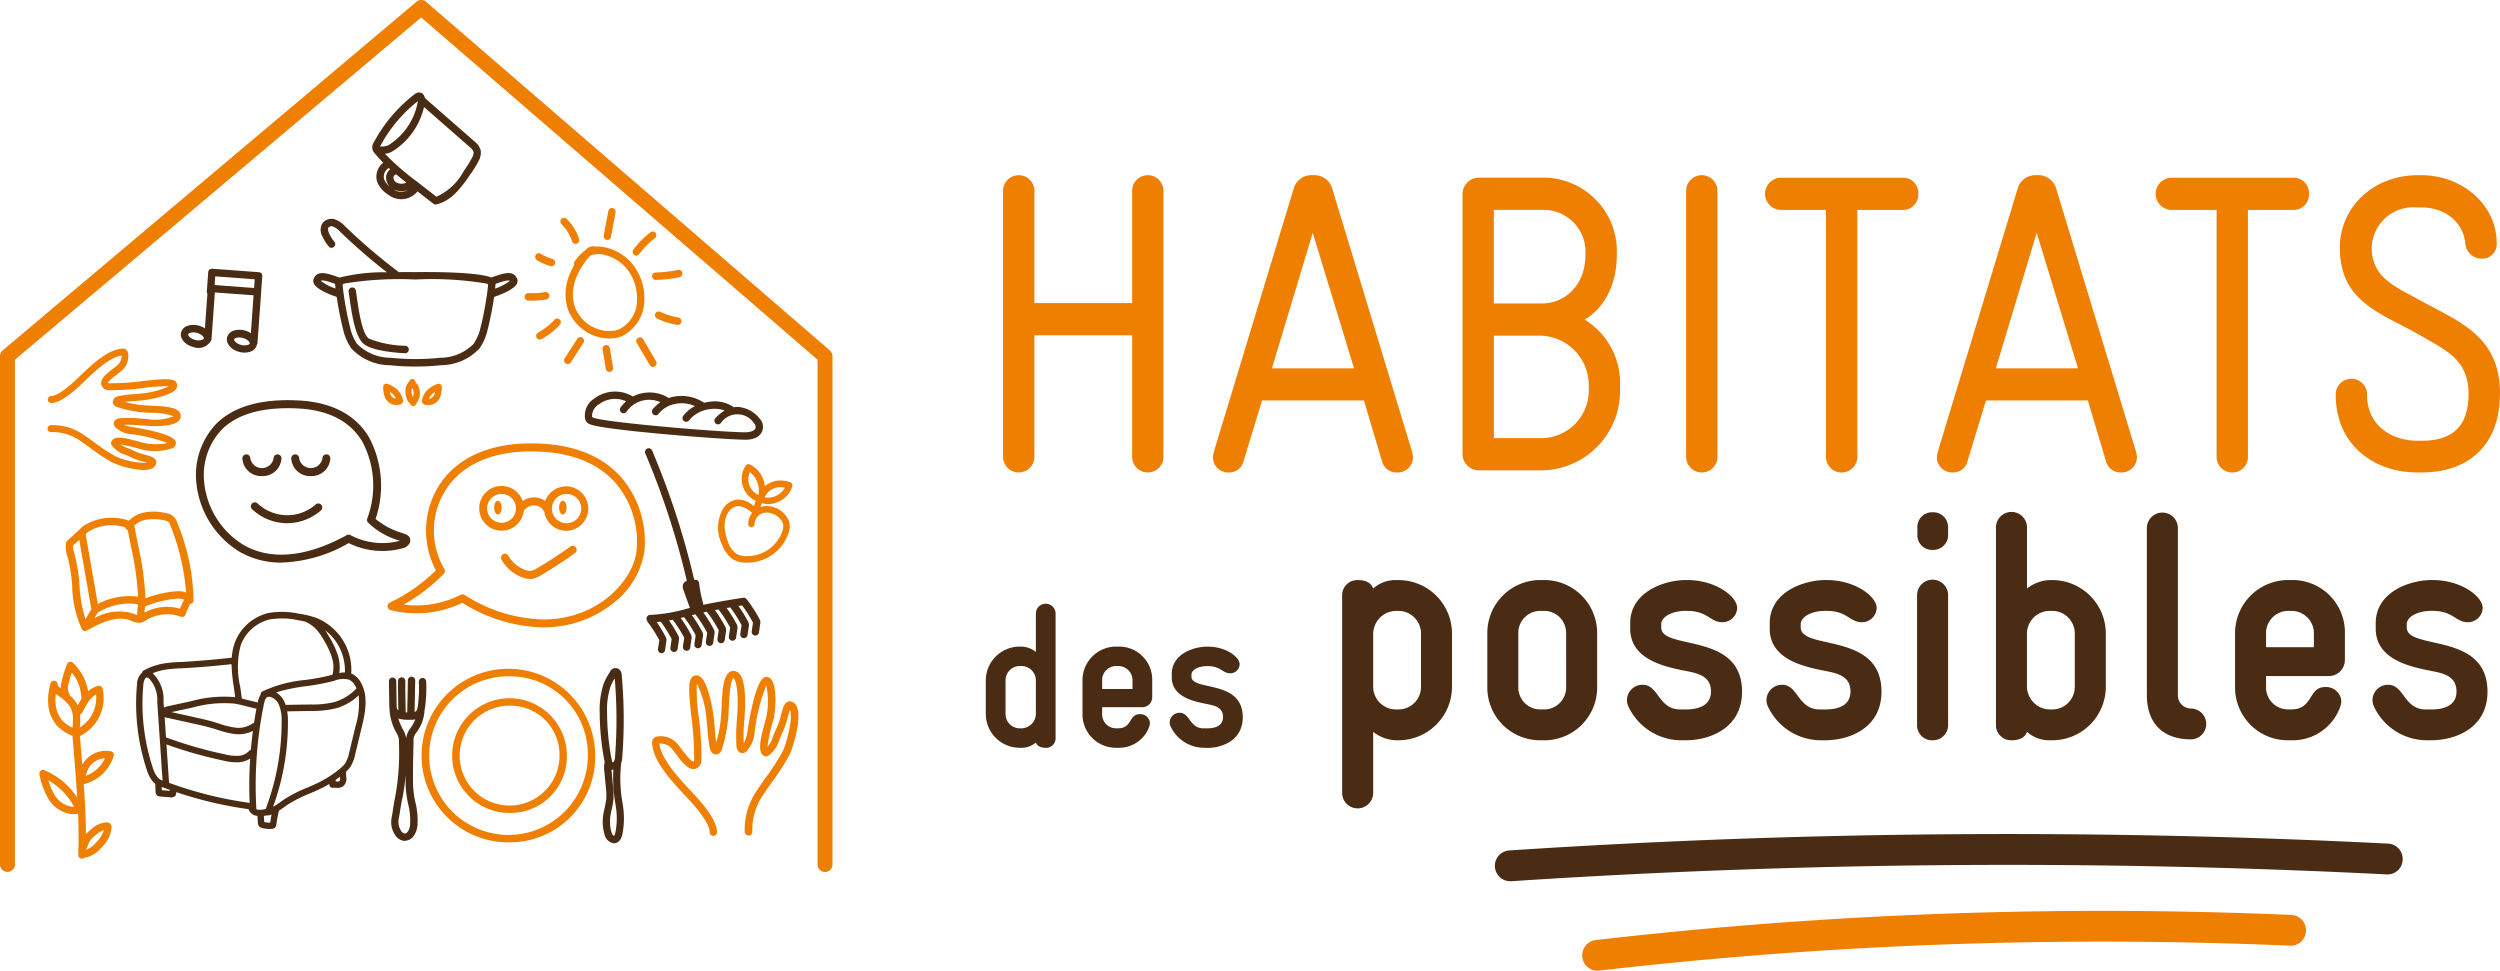
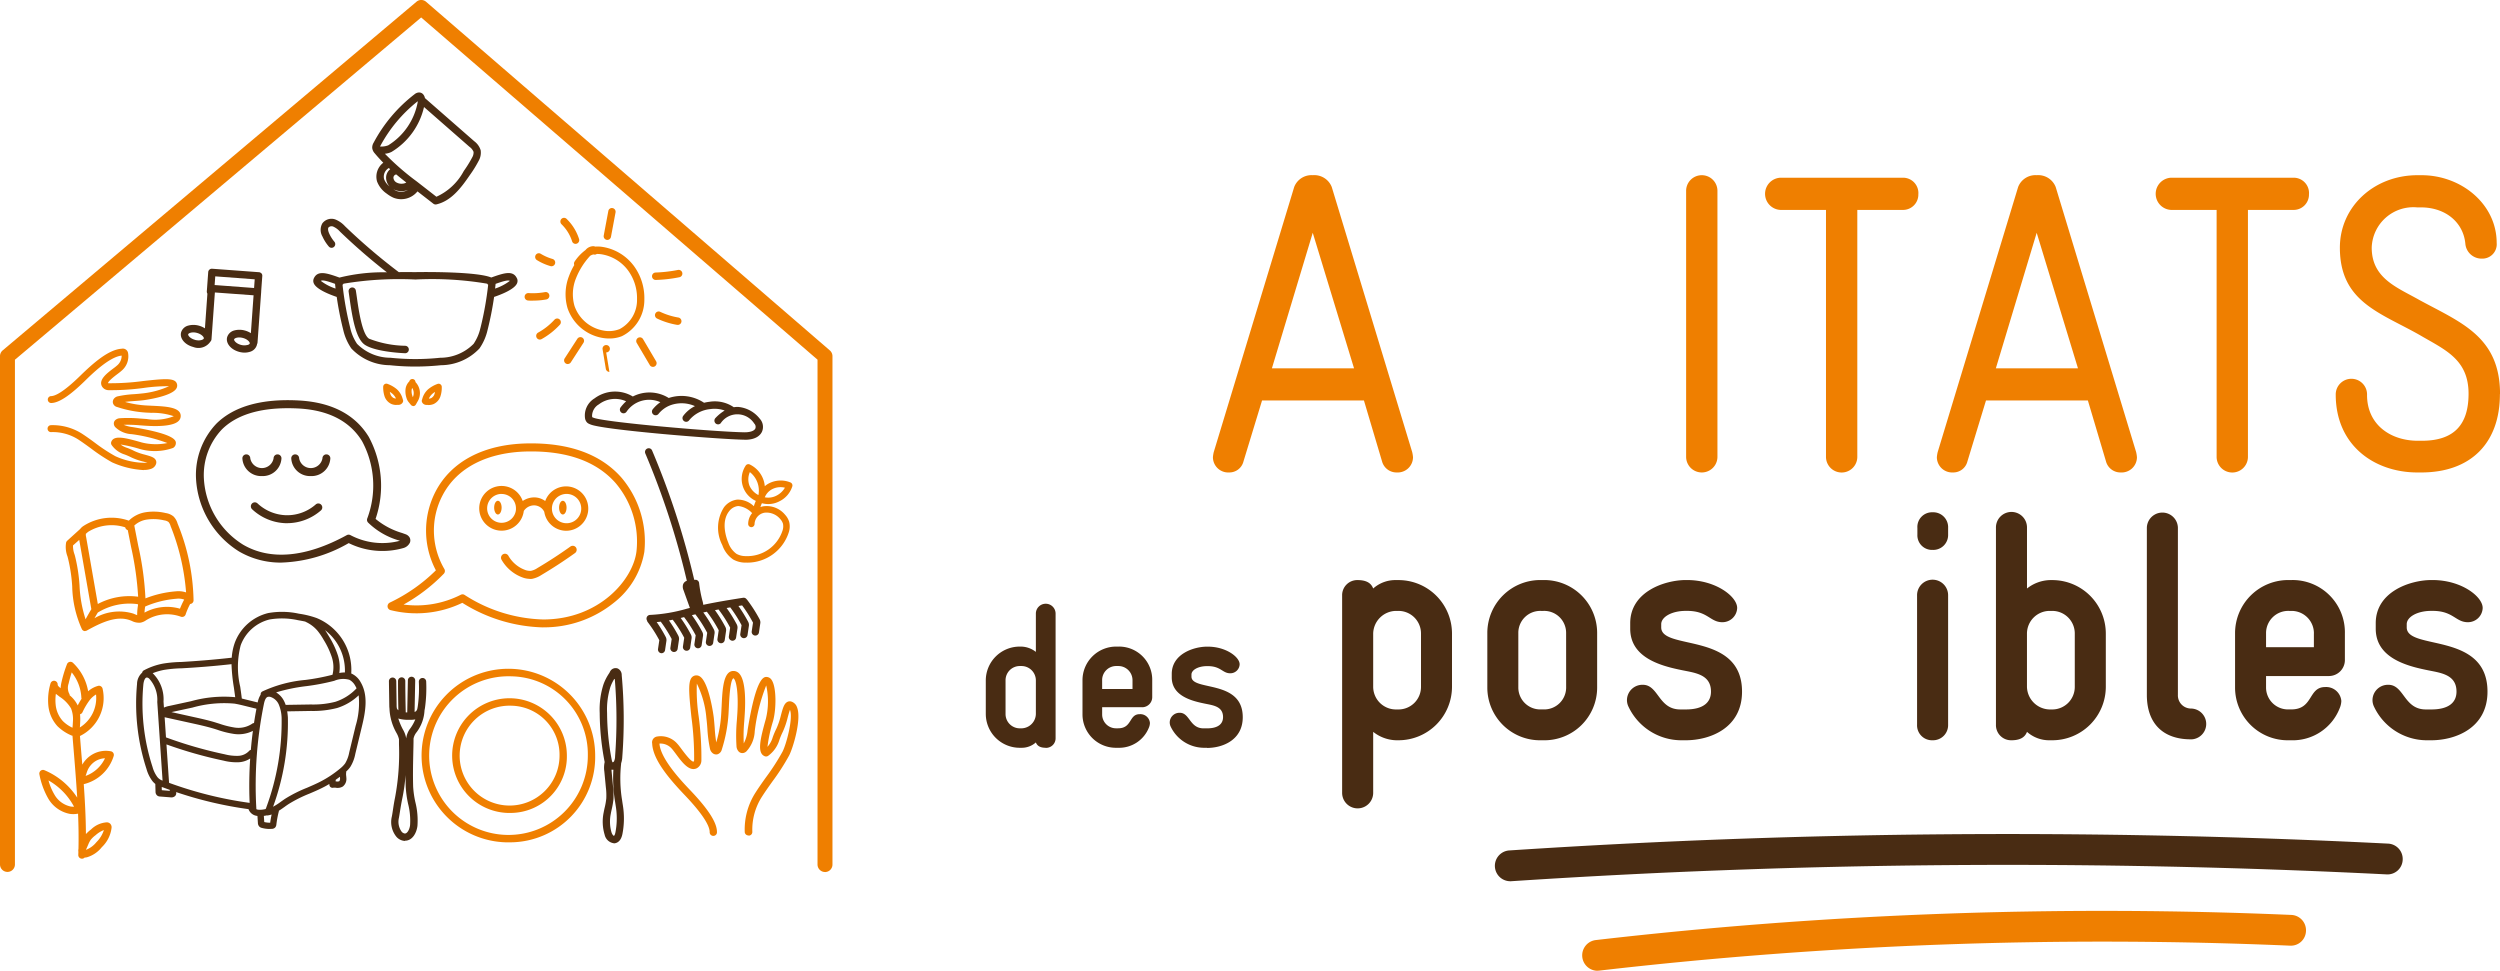
<svg xmlns="http://www.w3.org/2000/svg" width="253.457" height="98.419" viewBox="0 0 253.457 98.419">
  <g transform="translate(-176 -17.173)">
    <g transform="translate(176 17.173)">
      <g transform="translate(0 0)">
        <path d="M20.327,89.8a8.933,8.933,0,0,1-3.216-.785,18.06,18.06,0,0,1-2.126-1.4c-.4-.292-.807-.588-1.245-.88a4.8,4.8,0,0,0-2.81-.785.345.345,0,0,1-.36-.338.351.351,0,0,1,.333-.365,5.545,5.545,0,0,1,3.216.9c.456.3.871.6,1.273.9A17.12,17.12,0,0,0,17.44,88.39a7.3,7.3,0,0,0,3.257.671c-.141-.046-.315-.1-.456-.132a6.3,6.3,0,0,1-1.2-.424,6.376,6.376,0,0,0-.643-.283,2.529,2.529,0,0,1-1.318-.944.363.363,0,0,1-.05-.347c.269-.689,1.346-.433,3.088.068a5.858,5.858,0,0,0,2.6.059,16.392,16.392,0,0,0-3.617-.9,2.568,2.568,0,0,1-1.67-.716.559.559,0,0,1-.141-.319.467.467,0,0,1,.114-.356.725.725,0,0,1,.5-.224,13.2,13.2,0,0,1,2.066.032c.2.014.411.032.652.046a5.125,5.125,0,0,0,2.746-.283,6.643,6.643,0,0,0-2.267-.342l-.547-.027a11.441,11.441,0,0,1-2.919-.561.571.571,0,0,1-.433-.392.514.514,0,0,1,.055-.392.674.674,0,0,1,.42-.3,10.369,10.369,0,0,1,1.638-.219c.265-.018.538-.041.867-.078a8.648,8.648,0,0,0,2.7-.73,16.783,16.783,0,0,0-2.55.173,24.551,24.551,0,0,1-3.59.228.779.779,0,0,1-.671-.411c-.324-.666.515-1.3,1.191-1.811a4.425,4.425,0,0,0,.392-.315,1.286,1.286,0,0,0,.429-.967c-1.232.114-3.02,1.87-3.7,2.536C12.8,82.278,11.7,83,10.917,83a.351.351,0,0,1,0-.7c.392,0,1.227-.36,2.974-2.071,1.332-1.3,2.874-2.65,4.183-2.732a.539.539,0,0,1,.657.433,1.9,1.9,0,0,1-.6,1.747,5.557,5.557,0,0,1-.456.369c-.265.2-.972.734-.976.949,0-.009.036,0,.078,0a24.644,24.644,0,0,0,3.48-.224c2.19-.242,3.17-.324,3.407.224a.578.578,0,0,1-.032.525c-.474.835-3.344,1.2-3.371,1.2-.338.041-.625.059-.894.078-.319.023-.611.046-.94.091a9.855,9.855,0,0,0,2.171.36l.534.027c1.446.068,2.938.141,2.938,1.035a.707.707,0,0,1-.233.525c-.579.552-2.29.534-3.262.47-.246-.014-.461-.032-.657-.046a13.6,13.6,0,0,0-1.633-.05,3.346,3.346,0,0,0,.912.233c4.5.744,4.411,1.409,4.375,1.7a.577.577,0,0,1-.278.411,5.55,5.55,0,0,1-3.362.11,13.225,13.225,0,0,0-1.957-.456,2.187,2.187,0,0,0,.666.342,6.461,6.461,0,0,1,.721.315,5.865,5.865,0,0,0,1.067.369c.575.16.958.265,1.108.547a.487.487,0,0,1,.036.383.774.774,0,0,1-.484.5,1.986,1.986,0,0,1-.757.119" transform="translate(-5.748 -42.141)" fill="#ef7f00" />
        <path d="M13.059,167.051h-.014a.373.373,0,0,1-.356-.392c0-.1.009-.21.009-.319a.681.681,0,0,1-.009-.1.735.735,0,0,1,.018-.178c.027-1.168.009-2.367-.041-3.576a2.549,2.549,0,0,1-.853.018,3.239,3.239,0,0,1-2.18-1.569,7.909,7.909,0,0,1-.885-2.427.375.375,0,0,1,.119-.369.37.37,0,0,1,.379-.064,7.369,7.369,0,0,1,3.334,2.783c-.1-1.606-.228-3.225-.36-4.817-.041-.493-.082-.981-.119-1.46a.309.309,0,0,1-.123-.032,4.594,4.594,0,0,1-1.4-.931,3.627,3.627,0,0,1-.926-2.107,5.949,5.949,0,0,1,.219-2.221.373.373,0,0,1,.42-.274.382.382,0,0,1,.31.4c0,.032.018.123.251.31.014.009.027.023.046.036a3.672,3.672,0,0,1,.1-.657,12.538,12.538,0,0,1,.547-1.779.373.373,0,0,1,.6-.137,5.147,5.147,0,0,1,1.542,2.887,2.51,2.51,0,0,1,1.013-.547.344.344,0,0,1,.283.046.374.374,0,0,1,.169.237,4.278,4.278,0,0,1-2.294,4.8q.055.677.109,1.368c.041.511.087,1.022.128,1.537a2.768,2.768,0,0,1,1.09-1.072,2.709,2.709,0,0,1,1.806-.283.367.367,0,0,1,.251.173.377.377,0,0,1,.036.306,4.2,4.2,0,0,1-2.97,2.837l-.064.014c.119,1.7.21,3.4.219,5.063a3.823,3.823,0,0,1,.525-.474,2.5,2.5,0,0,1,1.592-.716.5.5,0,0,1,.333.128.507.507,0,0,1,.151.415,3.232,3.232,0,0,1-.99,1.975,3.008,3.008,0,0,1-1.5,1.022,1.176,1.176,0,0,1-.242.032.365.365,0,0,1-.269.114m2.212-2.9a2.716,2.716,0,0,0-.83.515,2.563,2.563,0,0,0-.506.484,2.765,2.765,0,0,0-.246.479l-.228.525a2.512,2.512,0,0,0,1.063-.78,2.97,2.97,0,0,0,.753-1.218m-5.615-5.045a5.8,5.8,0,0,0,.593,1.423,2.489,2.489,0,0,0,1.66,1.227,1.678,1.678,0,0,0,.338.018,6.643,6.643,0,0,0-2.6-2.669m5.729-2.24a2.014,2.014,0,0,0-.862.237,2.071,2.071,0,0,0-.9,1c-.041.1-.078.205-.109.31-.027.078-.055.16-.082.242a3.466,3.466,0,0,0,1.961-1.788m-4.977-6.537a4.637,4.637,0,0,0-.023,1.09,2.88,2.88,0,0,0,.725,1.669,3.375,3.375,0,0,0,.981.68c.023-.21.036-.424.046-.639a2.985,2.985,0,0,0-.192-1.318,3.578,3.578,0,0,0-1.159-1.186c-.128-.1-.255-.2-.379-.292m2.45,2.075a5.147,5.147,0,0,1,.018.739c-.009.2-.018.4-.036.593a3.519,3.519,0,0,0,1.642-3.344,2.342,2.342,0,0,0-.643.566,7.009,7.009,0,0,0-.734,1.241.382.382,0,0,1-.242.2m-1.049-1.916a3.04,3.04,0,0,1,.8,1c0,.009.009.014.009.023a7.265,7.265,0,0,1,.392-.68.317.317,0,0,1-.023-.114,4.425,4.425,0,0,0-.976-2.559c-.119.365-.224.734-.31,1.113a1.357,1.357,0,0,0,.036,1.008.36.36,0,0,1,.068.21m68.806,14.2a.369.369,0,0,1-.369-.36,6.932,6.932,0,0,1,1.086-3.973c.36-.566.73-1.086,1.086-1.583a22.891,22.891,0,0,0,1.647-2.554c.4-.748,1.108-3.426.766-4.265h0c-.073.192-.155.5-.219.734a8.1,8.1,0,0,1-.506,1.492,7.562,7.562,0,0,0-.342.812,3.089,3.089,0,0,1-1.127,1.615.364.364,0,0,1-.365.05c-.789-.315-.47-1.7.114-3.781a7.371,7.371,0,0,0,.037-3.394,18.655,18.655,0,0,0-1.163,4.644,3.191,3.191,0,0,1-.848,2.044.651.651,0,0,1-.351.169.53.53,0,0,1-.4-.128.847.847,0,0,1-.251-.584,16.838,16.838,0,0,1,.036-2.573c.018-.242.036-.506.055-.807.1-1.7-.046-3.12-.356-3.458-.032-.032-.046-.032-.05-.032-.328.169-.424,2.148-.456,2.9-.014.242-.023.474-.036.68a14.845,14.845,0,0,1-.675,3.622.679.679,0,0,1-.433.5.553.553,0,0,1-.438-.064.782.782,0,0,1-.333-.488,13.725,13.725,0,0,1-.265-2.03c-.023-.328-.05-.671-.1-1.081A9.664,9.664,0,0,0,75.4,149.3a17.859,17.859,0,0,0,.187,3.33,31.134,31.134,0,0,1,.274,4.466.907.907,0,0,1-.465.785c-.771.383-1.524-.643-2.13-1.464-.151-.2-.292-.392-.383-.493a1.528,1.528,0,0,0-1.273-.543h0c.1,1.555,2.272,3.836,3.093,4.7,1.87,1.957,2.737,3.312,2.737,4.27a.37.37,0,1,1-.739,0c0-.5-.438-1.556-2.527-3.745-1.578-1.656-3.2-3.562-3.3-5.177v-.037a.6.6,0,0,1,.484-.725,2.215,2.215,0,0,1,2.066.734c.123.132.274.333.442.561.867,1.172,1.127,1.277,1.209,1.241a.233.233,0,0,0,.05-.151,30.42,30.42,0,0,0-.274-4.343c-.287-2.7-.388-3.9.242-4.187a.628.628,0,0,1,.588.036c.976.57,1.428,4.124,1.432,4.16.046.42.073.775.1,1.113a13.974,13.974,0,0,0,.155,1.432,12.787,12.787,0,0,0,.506-2.965c.014-.2.023-.424.037-.666.082-1.774.169-3.613,1.2-3.613a.793.793,0,0,1,.593.269c.652.707.629,2.819.557,4.019-.018.3-.037.57-.055.816a16.223,16.223,0,0,0-.05,2.24,3.553,3.553,0,0,0,.388-1.332c.89-5.547,1.688-5.437,1.993-5.4a.647.647,0,0,1,.461.324c.479.734.465,2.928.128,4.142a14.738,14.738,0,0,0-.566,2.614,2.53,2.53,0,0,0,.534-.972,7.767,7.767,0,0,1,.379-.89,7.586,7.586,0,0,0,.452-1.341c.187-.7.315-1.168.639-1.346a.519.519,0,0,1,.42-.041.912.912,0,0,1,.57.57c.493,1.223-.424,4.187-.8,4.9a22.616,22.616,0,0,1-1.7,2.641c-.351.493-.712,1-1.067,1.555a6.191,6.191,0,0,0-.962,3.535.373.373,0,0,1-.356.392h-.014" transform="translate(-4.752 -79.994)" fill="#ef7f00" />
        <path d="M89.153,31.91a.382.382,0,0,1-.228-.078l-1.61-1.25a2.12,2.12,0,0,1-2.422.648,3.206,3.206,0,0,1-.689-.415,2.6,2.6,0,0,1-.99-1.245,1.773,1.773,0,0,1,.634-1.893c-.3-.306-.593-.625-.871-.958a.974.974,0,0,1-.251-.534.955.955,0,0,1,.146-.547,15.172,15.172,0,0,1,4.151-4.908.749.749,0,0,1,.4-.173.544.544,0,0,1,.474.192.807.807,0,0,1,.173.374l5,4.375a1.8,1.8,0,0,1,.652.917,1.688,1.688,0,0,1-.21,1.081,11.978,11.978,0,0,1-.894,1.441c-.894,1.309-1.893,2.618-3.389,2.965a.5.5,0,0,1-.082.009m-5.132-5.141a26.13,26.13,0,0,0,3.225,2.805l1.993,1.551a5.893,5.893,0,0,0,2.778-2.614,11.534,11.534,0,0,0,.839-1.355A.991.991,0,0,0,93,26.578a1.151,1.151,0,0,0-.411-.511L87.977,22.03a7.207,7.207,0,0,1-3.28,4.543,1.822,1.822,0,0,1-.68.192m.871,3.613a1.749,1.749,0,0,0,.287.155,1.371,1.371,0,0,0,1.177-.1,1.706,1.706,0,0,1-.5.119,1.787,1.787,0,0,1-.967-.178m-.47-2.162a1.006,1.006,0,0,0-.484,1.131,1.688,1.688,0,0,0,.561.739,1.29,1.29,0,0,1-.36-.894,1.1,1.1,0,0,1,.415-.853l-.132-.119m.744.648a.228.228,0,0,1-.055.014.342.342,0,0,0-.228.319.584.584,0,0,0,.274.461,1.044,1.044,0,0,0,.657.141.837.837,0,0,0,.374-.114c-.342-.269-.68-.538-1.017-.821m-1.647-2.833a1.911,1.911,0,0,0,.83-.119,6.534,6.534,0,0,0,3-4.438l-.023-.018A14.486,14.486,0,0,0,83.534,26c0,.009-.014.023-.018.036" transform="translate(-44.989 -11.179)" fill="#492c13" />
        <path d="M43.782,157.986a2.957,2.957,0,0,1-.8-.109.519.519,0,0,1-.246-.137.554.554,0,0,1-.141-.365l-.046-.707a.627.627,0,0,1-.091-.014,1.043,1.043,0,0,1-.807-.657.027.027,0,0,0,0-.018,39.482,39.482,0,0,1-7.349-1.733.418.418,0,0,1-.1.4.54.54,0,0,1-.442.137l-1.1-.087a.466.466,0,0,1-.292-.114.494.494,0,0,1-.151-.365l-.023-.794h0a2.039,2.039,0,0,1-.283-.278A3.685,3.685,0,0,1,31.3,151.9a21.406,21.406,0,0,1-.958-8.608,1.566,1.566,0,0,1,.52-1.154.323.323,0,0,1,.164-.228,6.758,6.758,0,0,1,1.957-.689,13.074,13.074,0,0,1,1.67-.16h.109c1.715-.1,3.458-.242,5.182-.438h0a5.666,5.666,0,0,1,.3-1.492,4.829,4.829,0,0,1,3.394-3.033,8.017,8.017,0,0,1,3.12.064,9.207,9.207,0,0,1,1.8.443,5.675,5.675,0,0,1,3.5,5.62.5.5,0,0,1,.087.037,2.022,2.022,0,0,1,.876.858c.785,1.35.484,2.992.1,4.557l-.648,2.687a3.888,3.888,0,0,1-.511,1.337,2.873,2.873,0,0,1-.415.461.582.582,0,0,1,0,.091,1.29,1.29,0,0,0,0,.351c.009.068.014.141.018.214a.966.966,0,0,1-.356.862,1.026,1.026,0,0,1-.712.128.879.879,0,0,0-.269,0,.32.32,0,0,1-.255-.055.323.323,0,0,1-.128-.228c0-.036-.009-.068-.009-.1q-.315.192-.643.356c-.447.228-.912.429-1.364.62a13.443,13.443,0,0,0-2.1,1.049c-.141.091-.278.187-.415.287-.192.137-.383.274-.588.4a.341.341,0,0,1-.014.091,10.007,10.007,0,0,0-.246,1.327.505.505,0,0,1-.128.292.477.477,0,0,1-.3.128c-.082,0-.169.009-.251.009m-.552-.7a2.335,2.335,0,0,0,.607.068c.036-.283.087-.561.146-.835a1.849,1.849,0,0,1-.356.091.258.258,0,0,1-.132,0c-.068.018-.128.027-.178.036s-.078.014-.123.018l.041.625Zm-.8-1.309a.569.569,0,0,0,.155.055,2.009,2.009,0,0,0,.634-.032.6.6,0,0,0,.155-.036.579.579,0,0,0,.068-.16A25,25,0,0,0,45,146.728a3.846,3.846,0,0,0-.278-1.337,1.388,1.388,0,0,0-.848-.789.5.5,0,0,0-.3,0c-.214.087-.315.438-.374.734a41.408,41.408,0,0,0-.762,10.583v.041m3.129-9.9c.032.214.055.424.068.62a24.9,24.9,0,0,1-1.5,9.055,6.787,6.787,0,0,0,.812-.525c.146-.1.287-.205.433-.3a13.7,13.7,0,0,1,2.194-1.1c.442-.192.9-.388,1.327-.607a10.976,10.976,0,0,0,2.039-1.35,2.765,2.765,0,0,0,.5-.511,3.351,3.351,0,0,0,.415-1.118l.648-2.687a8.014,8.014,0,0,0,.31-3.1,5.564,5.564,0,0,1-2.185,1.286,9.75,9.75,0,0,1-2.65.3l-2.4.041Zm-11.979,7.248a39.154,39.154,0,0,0,8.17,2.034,41.089,41.089,0,0,1,.055-4.5,2.322,2.322,0,0,1-1.14.379,5.276,5.276,0,0,1-1.555-.16,43.219,43.219,0,0,1-5.793-1.647l.265,3.9Zm-.734.748.78.064a.283.283,0,0,1,.064-.082l-.748-.274c-.009,0-.018-.009-.027-.014a.391.391,0,0,1-.078-.014Zm17.617-.889a.394.394,0,0,1,.073,0,.6.6,0,0,0,.3-.018.392.392,0,0,0,.078-.3.89.89,0,0,0-.014-.155c-.137.1-.278.205-.42.306,0,.05-.014.1-.014.16M31.329,142.636h0c-.187,0-.315.365-.347.725a20.735,20.735,0,0,0,.931,8.338,3.059,3.059,0,0,0,.493,1.026,1.093,1.093,0,0,0,.525.36l-.538-7.974a3.178,3.178,0,0,0-.826-2.372.411.411,0,0,0-.233-.109m1.943,6.071a43.116,43.116,0,0,0,5.971,1.72,4.784,4.784,0,0,0,1.373.151,1.572,1.572,0,0,0,1.086-.5.316.316,0,0,1,.173-.1c.055-.643.123-1.291.21-1.93a3.231,3.231,0,0,1-1.948.306,9.2,9.2,0,0,1-1.642-.411c-.155-.05-.31-.1-.47-.146-.68-.2-1.391-.36-2.08-.511l-2.81-.62.137,2.048Zm.547-2.564,2.253.5c.7.155,1.428.315,2.13.525l.479.151a8.841,8.841,0,0,0,1.528.388,2.506,2.506,0,0,0,1.8-.383.324.324,0,0,1,.187-.068q.109-.725.246-1.451l-1.241-.306c-.324-.078-.657-.16-.99-.214a11.778,11.778,0,0,0-4.251.4l-2.139.461Zm-1.9-3.937.023.014a3.7,3.7,0,0,1,1.081,2.851l.041.616a2.4,2.4,0,0,1,.547-.169l2.208-.479a12.421,12.421,0,0,1,4.47-.406c-.041-.319-.087-.648-.132-.967a18.152,18.152,0,0,1-.242-2.381c-1.711.192-3.435.333-5.132.424h-.109a13.09,13.09,0,0,0-1.587.155,6.063,6.063,0,0,0-1.163.338m12.517,1.948a2.139,2.139,0,0,1,.844.963,2.364,2.364,0,0,1,.119.3l2.55-.041a9.015,9.015,0,0,0,2.477-.269,5.066,5.066,0,0,0,2.162-1.368,2.907,2.907,0,0,0-.137-.265,1.5,1.5,0,0,0-.588-.6,2.3,2.3,0,0,0-1.528.1l-.137.036a22.821,22.821,0,0,1-2.687.506,17.557,17.557,0,0,0-3.074.634m-3.49.62.4.1,1.218.3a2.237,2.237,0,0,1,.3-.789.33.33,0,0,1,.169-.324,13.08,13.08,0,0,1,4.388-1.172,21.749,21.749,0,0,0,2.609-.493l.119-.032a3.253,3.253,0,0,0-.064-1.761,8.152,8.152,0,0,0-.83-1.77,6.4,6.4,0,0,0-.634-.935,3.438,3.438,0,0,0-1.172-.885.258.258,0,0,1-.059-.037c-.255-.055-.506-.1-.739-.141a7.512,7.512,0,0,0-2.878-.073,4.172,4.172,0,0,0-2.933,2.618,8.734,8.734,0,0,0-.046,4.21c.055.392.114.794.16,1.191m8.439-6.934c.141.2.269.415.411.652a8.778,8.778,0,0,1,.894,1.916,4.067,4.067,0,0,1,.141,1.774,2.612,2.612,0,0,1,.566-.055,5.16,5.16,0,0,0-2.016-4.292" transform="translate(-16.449 -73.944)" fill="#492c13" />
        <path d="M103.58,166.25a8.8,8.8,0,1,1,8.48-8.79,8.648,8.648,0,0,1-8.48,8.79m0-16.828a8.043,8.043,0,1,0,7.736,8.037,7.9,7.9,0,0,0-7.736-8.037m0,13.849a5.815,5.815,0,1,1,5.611-5.811,5.722,5.722,0,0,1-5.611,5.811m0-10.87a5.063,5.063,0,1,0,4.867,5.059,4.974,4.974,0,0,0-4.867-5.059" transform="translate(-51.72 -80.854)" fill="#ef7f00" />
        <path d="M109.248,166.239a1.1,1.1,0,0,1-.935-.858,4.574,4.574,0,0,1-.1-2.272c.032-.173.068-.347.109-.515a6.633,6.633,0,0,0,.155-.9,6.518,6.518,0,0,0-.046-1.145l-.151-1.578a2.66,2.66,0,0,1,.032-.963V158c-.009-.041-.018-.078-.023-.109a26.685,26.685,0,0,1-.479-4.853,8.353,8.353,0,0,1,.383-2.91,5.1,5.1,0,0,1,.607-1.172.993.993,0,0,1,.109-.205.622.622,0,0,1,.721-.233.72.72,0,0,1,.411.675,49.783,49.783,0,0,1,.059,8.288,2.3,2.3,0,0,1-.119.652v.05a13.815,13.815,0,0,0,.059,3.444c.023.141.046.278.064.42.041.265.087.534.114.8a8.168,8.168,0,0,1-.1,2.427c-.132.693-.47.9-.73.958a1.007,1.007,0,0,1-.16.018m-.224-7.476c0,.041.009.082.009.123l.146,1.578a7.45,7.45,0,0,1,.046,1.282,7.808,7.808,0,0,1-.169,1c-.036.164-.073.324-.1.488a3.908,3.908,0,0,0,.073,1.9c.078.233.2.338.242.342.018,0,.1-.082.155-.365a7.437,7.437,0,0,0,.091-2.2c-.027-.255-.068-.511-.109-.766-.023-.146-.046-.287-.068-.433a14.436,14.436,0,0,1-.123-2.942.853.853,0,0,1-.187,0m.251-9.16a4.327,4.327,0,0,0-.365.762,7.693,7.693,0,0,0-.338,2.646,25.938,25.938,0,0,0,.461,4.712c.05.246.091.283.1.292a.218.218,0,0,0,.137-.091,1.194,1.194,0,0,0,.114-.525,49.511,49.511,0,0,0-.032-7.846.45.45,0,0,1-.078.05M88.073,166h-.055a1.216,1.216,0,0,1-.816-.415,2.366,2.366,0,0,1-.465-2.057c.046-.242.087-.5.123-.762.059-.388.123-.789.2-1.154a24.321,24.321,0,0,0,.4-5.4v-.52a2.318,2.318,0,0,0-.265-.657,5.42,5.42,0,0,1-.7-2.468,2.414,2.414,0,0,1-.018-.3l-.037-2.45a.372.372,0,1,1,.744-.014l.036,2.45a1.105,1.105,0,0,0,.014.219v.023a.3.3,0,0,0,.027.1.435.435,0,0,0,.137.16c-.023-1-.036-1.993-.036-2.96a.373.373,0,0,1,.369-.379h0a.372.372,0,0,1,.369.374c0,1.04.018,2.107.046,3.179.05,0,.1,0,.151,0l.064-3.243a.367.367,0,0,1,.379-.369.373.373,0,0,1,.365.383l-.064,3.184a.4.4,0,0,0,.132-.064.463.463,0,0,0,.146-.255V152.6c.018-.073.032-.155.046-.246a13.154,13.154,0,0,0,.109-2.472.377.377,0,0,1,.356-.4.372.372,0,0,1,.388.356,14.72,14.72,0,0,1-.114,2.614,2.98,2.98,0,0,1-.055.306,4.016,4.016,0,0,1-.794,2.212,1.5,1.5,0,0,0-.319.652c0,.543-.018,1.04-.027,1.514-.023,1.067-.046,2.08-.014,3.334a9.7,9.7,0,0,0,.228,1.61,7.633,7.633,0,0,1,.21,2.395c-.091.734-.52,1.505-1.259,1.505m.059-6.774a17.881,17.881,0,0,1-.351,2.559c-.073.347-.137.739-.2,1.118-.041.269-.082.529-.128.78a1.71,1.71,0,0,0,.278,1.405.5.5,0,0,0,.31.182c.26.027.493-.424.543-.844a6.922,6.922,0,0,0-.2-2.158,10.845,10.845,0,0,1-.242-1.738c-.014-.461-.018-.889-.018-1.3m-.734-5.62a6.331,6.331,0,0,0,.465,1.108,2.737,2.737,0,0,1,.338.908,2.046,2.046,0,0,1,.442-1.049,4.387,4.387,0,0,0,.479-.876,2.637,2.637,0,0,1-.607.041,3.564,3.564,0,0,1-1.008-.1c-.036-.009-.073-.023-.1-.032" transform="translate(-47.01 -80.747)" fill="#492c13" />
        <path d="M146.205,91.909h-.059c-2.573-.041-14.4-.99-15.637-1.556l-.041-.018a.8.8,0,0,1-.278-.164.807.807,0,0,1-.21-.42,2.024,2.024,0,0,1,.958-2.03,3.485,3.485,0,0,1,3.886-.192,3.686,3.686,0,0,1,3.64.151,4.11,4.11,0,0,1,3.581.484,4.3,4.3,0,0,1,.547-.1,3.4,3.4,0,0,1,2.468.552,2.236,2.236,0,0,1,.429-.032,3.127,3.127,0,0,1,2.2,1.191,1.223,1.223,0,0,1,.233,1.314c-.141.31-.552.826-1.72.826m-15.491-2.285a.077.077,0,0,1,.023.009c.027.009.05.023.078.032.994.456,12.3,1.441,15.34,1.487.561,0,.981-.137,1.095-.388a.475.475,0,0,0-.114-.5,2.03,2.03,0,0,0-3.4-.032.365.365,0,0,1-.525.009.384.384,0,0,1-.009-.534,4.345,4.345,0,0,1,.935-.762,3.017,3.017,0,0,0-1.455-.146,3.173,3.173,0,0,0-2.149,1.136.364.364,0,0,1-.52.078.377.377,0,0,1-.078-.525,3.356,3.356,0,0,1,1.191-.99,3.315,3.315,0,0,0-2.518-.078.23.23,0,0,1-.059.023,2.837,2.837,0,0,0-1.122.848.371.371,0,0,1-.525.05.376.376,0,0,1-.05-.529,3.628,3.628,0,0,1,.766-.712,2.772,2.772,0,0,0-3.439.981.367.367,0,0,1-.52.068.382.382,0,0,1-.068-.529,4.506,4.506,0,0,1,.557-.611,2.712,2.712,0,0,0-2.764.31,1.369,1.369,0,0,0-.689,1.213c.009.041.018.068.023.091" transform="translate(-70.666 -47.33)" fill="#492c13" />
        <path d="M145.044,120.409h-.055a.379.379,0,0,1-.315-.429l.128-.867v-.023a13.291,13.291,0,0,0-1.168-1.829.323.323,0,0,1-.068-.151.387.387,0,0,1-.059-.205.373.373,0,0,1,.37-.379,16.055,16.055,0,0,0,3.754-.639l.274-.068c-.009-.027-.023-.055-.027-.073l-.62-1.729a.889.889,0,0,1-.05-.561.591.591,0,0,1,.374-.383h.014a79.431,79.431,0,0,0-4.21-12.914.38.38,0,0,1,.2-.5.368.368,0,0,1,.488.2,80.452,80.452,0,0,1,4.27,13.105c.055,0,.109,0,.164,0a.378.378,0,0,1,.333.333,12.473,12.473,0,0,0,.342,1.815,1.991,1.991,0,0,1,.078.392c1.368-.292,2.842-.529,4.037-.716a.365.365,0,0,1,.36.155.262.262,0,0,1,.068.073,14.659,14.659,0,0,1,1.232,1.925.8.8,0,0,1,.077.2.668.668,0,0,1,0,.287l-.128.876a.371.371,0,1,1-.734-.109l.128-.867v-.023a13.25,13.25,0,0,0-1.1-1.742c-.123.018-.246.037-.374.059a14.581,14.581,0,0,1,.972,1.574.719.719,0,0,1,.078.2.709.709,0,0,1,0,.3l-.128.867a.373.373,0,0,1-.42.319.377.377,0,0,1-.315-.429l.128-.867v-.023a13.3,13.3,0,0,0-1.145-1.8c-.123.023-.246.041-.369.064a13.871,13.871,0,0,1,1.013,1.628.878.878,0,0,1,.078.2.731.731,0,0,1,0,.3l-.128.867a.371.371,0,0,1-.42.319.383.383,0,0,1-.315-.429l.128-.867v-.023a.046.046,0,0,0,0-.014,13.294,13.294,0,0,0-1.159-1.815s-.009-.014-.014-.018l-.365.068a14.6,14.6,0,0,1,1.04,1.67.834.834,0,0,1,.078.2.733.733,0,0,1,0,.3l-.128.867a.372.372,0,0,1-.424.315.383.383,0,0,1-.315-.429l.128-.867v-.023a12.875,12.875,0,0,0-1.168-1.829.4.4,0,0,1-.027-.046c-.123.027-.242.05-.365.078a13.939,13.939,0,0,1,1.054,1.688.7.7,0,0,1,.078.2.71.71,0,0,1,0,.3l-.128.867a.374.374,0,1,1-.739-.109l.128-.867v-.023a12.879,12.879,0,0,0-1.168-1.829l-.027-.041-.109.027-.246.059a14.126,14.126,0,0,1,1.04,1.669.8.8,0,0,1,.078.2.689.689,0,0,1,0,.292l-.128.876a.373.373,0,0,1-.42.319.379.379,0,0,1-.315-.429l.128-.867v-.023a13.411,13.411,0,0,0-1.168-1.829.016.016,0,0,1,0-.009c-.119.027-.237.059-.351.087a13.49,13.49,0,0,1,1.017,1.642.791.791,0,0,1,.078.192.708.708,0,0,1,0,.3l-.128.871a.368.368,0,0,1-.424.315.379.379,0,0,1-.315-.429l.128-.867v-.023a12.952,12.952,0,0,0-1.163-1.825c-.128.027-.255.05-.383.073a13.884,13.884,0,0,1,.931,1.514.8.8,0,0,1,.078.2.728.728,0,0,1,0,.3l-.128.867a.372.372,0,0,1-.424.315.376.376,0,0,1-.31-.429l.128-.867v-.023a13.588,13.588,0,0,0-1.108-1.752q-.205.027-.411.041a13.9,13.9,0,0,1,.9,1.478.8.8,0,0,1,.078.2.689.689,0,0,1,0,.292l-.128.871a.373.373,0,0,1-.369.319" transform="translate(-77.962 -54.185)" fill="#492c13" />
        <path d="M162.528,113.145h-.15a2.557,2.557,0,0,1-1.245-.319,2.909,2.909,0,0,1-1.1-1.455,3.838,3.838,0,0,1,.169-3.836,1.977,1.977,0,0,1,1.341-.78,2.367,2.367,0,0,1,1.688.671,3.739,3.739,0,0,1,.2-.538,2.449,2.449,0,0,1-1.045-3.553.328.328,0,0,1,.42-.146,2.709,2.709,0,0,1,1.533,2.208,2.286,2.286,0,0,1,.319-.233,2.606,2.606,0,0,1,2.267-.155.332.332,0,0,1,.205.4,2.536,2.536,0,0,1-1.309,1.519,2.418,2.418,0,0,1-1.774.192,2.877,2.877,0,0,0-.15.392,1.6,1.6,0,0,1,.324-.082,2.43,2.43,0,0,1,2.18.867,1.835,1.835,0,0,1,.411.716,1.927,1.927,0,0,1-.027,1.013,4.42,4.42,0,0,1-4.242,3.12m-.848-5.734H161.6a1.311,1.311,0,0,0-.885.534c-.844,1.077-.274,2.7-.078,3.17a2.34,2.34,0,0,0,.835,1.14,1.912,1.912,0,0,0,.94.228,3.755,3.755,0,0,0,3.736-2.623,1.325,1.325,0,0,0,.032-.671,1.251,1.251,0,0,0-.269-.456,1.812,1.812,0,0,0-1.587-.652,1.213,1.213,0,0,0-1.022,1.131.33.33,0,0,1-.319.338h0a.329.329,0,0,1-.328-.324,1.709,1.709,0,0,1,.4-1.1,2.256,2.256,0,0,0-1.355-.716m2.632-.89a1.8,1.8,0,0,0,1.2-.173,2.094,2.094,0,0,0,.848-.8,1.852,1.852,0,0,0-1.382.2,1.586,1.586,0,0,0-.661.78m-1.51-2.564a1.811,1.811,0,0,0-.041,1.378,1.934,1.934,0,0,0,.908.953,2.381,2.381,0,0,0-.867-2.326" transform="translate(-86.802 -56.104)" fill="#ef7f00" />
        <path d="M101.917,117.2a16.066,16.066,0,0,1-8.2-2.491,10.733,10.733,0,0,1-7.28.739.4.4,0,0,1-.3-.356.416.416,0,0,1,.228-.406,16.984,16.984,0,0,0,4.671-3.271A8.634,8.634,0,0,1,91,103.432c1.6-3.074,4.917-4.812,9.342-4.885,4.238-.068,7.422,1.1,9.515,3.476a10.026,10.026,0,0,1,2.313,7.517,8.288,8.288,0,0,1-3.084,5.155,11.254,11.254,0,0,1-7.175,2.5m-8.174-3.348a.371.371,0,0,1,.205.059,15.392,15.392,0,0,0,7.974,2.491c5.661,0,9.132-4.032,9.461-6.943a9.166,9.166,0,0,0-2.117-6.883c-1.93-2.194-4.908-3.275-8.9-3.207-4.119.068-7.189,1.651-8.649,4.452a7.7,7.7,0,0,0,.173,7.444.407.407,0,0,1-.05.506,17.651,17.651,0,0,1-4.073,3.12,9.932,9.932,0,0,0,5.8-.994.432.432,0,0,1,.182-.046" transform="translate(-46.845 -53.593)" fill="#ef7f00" />
        <path d="M52.23,105.409a8.349,8.349,0,0,1-4.3-1.127,9.283,9.283,0,0,1-4.365-7.408,7.541,7.541,0,0,1,2.076-5.561c1.779-1.752,4.584-2.541,8.338-2.34,3.325.178,5.72,1.419,7.107,3.7a10.429,10.429,0,0,1,.684,8.307,7.52,7.52,0,0,0,2.7,1.432l.315.114a.788.788,0,0,1,.411.3.612.612,0,0,1,.059.547,1.032,1.032,0,0,1-.684.566,7.725,7.725,0,0,1-5.524-.506,14.517,14.517,0,0,1-6.82,1.975m.643-15.651c-2.988,0-5.232.716-6.674,2.144a6.733,6.733,0,0,0-1.834,4.963,8.427,8.427,0,0,0,3.969,6.724c2.764,1.628,6.4,1.3,10.519-.962a.389.389,0,0,1,.374,0,6.927,6.927,0,0,0,5.018.57l-.055-.018A7.392,7.392,0,0,1,61,101.34a.4.4,0,0,1-.064-.429A9.48,9.48,0,0,0,60.4,93.1c-1.245-2.039-3.421-3.157-6.468-3.316-.365-.018-.721-.027-1.063-.027M52.8,101.417h-.087A5.227,5.227,0,0,1,49.251,100a.408.408,0,0,1-.018-.57.4.4,0,0,1,.566-.023,4.437,4.437,0,0,0,2.933,1.2,4.382,4.382,0,0,0,2.974-1.095.393.393,0,0,1,.561.041.4.4,0,0,1-.041.57,5.228,5.228,0,0,1-3.421,1.291" transform="translate(-23.693 -48.372)" fill="#492c13" />
        <path d="M115.377,112.553a2.259,2.259,0,0,1-2.217-1.92,1.16,1.16,0,0,0-1-.657,1.251,1.251,0,0,0-1.077.57,2.267,2.267,0,1,1-.109-1.013,2.079,2.079,0,0,1,1.2-.365,1.883,1.883,0,0,1,1.081.369,2.25,2.25,0,1,1,2.121,3.015m-1.432-2.085a1.486,1.486,0,1,0-.009-.187.991.991,0,0,0,.009.164v.023m-5.091-1.651a1.464,1.464,0,1,0,1.437,1.592v-.123a1.455,1.455,0,0,0-1.441-1.464" transform="translate(-57.98 -58.741)" fill="#ef7f00" />
        <path d="M110.587,111.993c0-.383-.169-.693-.379-.693s-.379.31-.379.693.169.7.379.7.379-.31.379-.7" transform="translate(-59.731 -60.531)" fill="#ef7f00" />
        <path d="M125.017,111.993c0-.383-.169-.693-.379-.693s-.379.31-.379.693.169.7.379.7.379-.31.379-.7" transform="translate(-67.578 -60.531)" fill="#ef7f00" />
        <path d="M60.8,103.183a1.9,1.9,0,0,1-1.98-1.8.4.4,0,1,1,.8,0,1.2,1.2,0,0,0,2.363,0,.4.4,0,1,1,.8,0,1.9,1.9,0,0,1-1.98,1.8m-4.954,0a1.9,1.9,0,0,1-1.984-1.8.4.4,0,1,1,.8,0,1.2,1.2,0,0,0,2.363,0,.4.4,0,1,1,.8,0,1.9,1.9,0,0,1-1.984,1.8" transform="translate(-29.292 -54.918)" fill="#492c13" />
        <path d="M114.281,124.656a2.231,2.231,0,0,1-.812-.169,4.047,4.047,0,0,1-2.062-1.774.407.407,0,0,1,.151-.552.394.394,0,0,1,.543.151,3.233,3.233,0,0,0,1.647,1.419,1.4,1.4,0,0,0,.648.109,1.862,1.862,0,0,0,.657-.287c1.14-.675,2.267-1.41,3.344-2.18a.4.4,0,0,1,.557.1.412.412,0,0,1-.1.566c-1.1.789-2.244,1.533-3.4,2.221a2.667,2.667,0,0,1-.949.392,1.779,1.779,0,0,1-.224.014" transform="translate(-60.56 -65.968)" fill="#ef7f00" />
        <path d="M83.64,88.408a.763.763,0,0,1-.757-.766V36.466L42.7,1.771,1.514,36.47V87.641a.757.757,0,1,1-1.514,0V36.11a.768.768,0,0,1,.274-.588L42.222.179a.747.747,0,0,1,.972,0L84.133,35.53a.772.772,0,0,1,.265.584V87.646a.76.76,0,0,1-.757.766" transform="translate(0 -0.001)" fill="#ef7f00" />
        <path d="M333.769,190.155a1.563,1.563,0,0,1-.1-3.12,767.439,767.439,0,0,1,89.142-.693,1.559,1.559,0,0,1,1.464,1.638,1.538,1.538,0,0,1-1.615,1.482,765.44,765.44,0,0,0-88.79.693h-.1" transform="translate(-180.684 -100.813)" fill="#492c13" />
        <path d="M353.186,208.52a1.562,1.562,0,0,1-.173-3.111,447.341,447.341,0,0,1,70.544-2.55,1.554,1.554,0,0,1,1.473,1.624,1.531,1.531,0,0,1-1.606,1.492,443.983,443.983,0,0,0-70.065,2.532c-.059,0-.119.009-.178.009" transform="translate(-191.243 -110.101)" fill="#ef7f00" />
        <g transform="translate(101.695 17.757)">
-           <path d="M239.2,67.485a1.587,1.587,0,0,1-3.175,0V55.165h-9.912V67.485a1.587,1.587,0,0,1-3.175,0V40.563a1.588,1.588,0,1,1,3.175,0V51.9h9.912V40.563a1.588,1.588,0,1,1,3.175,0Z" transform="translate(-222.94 -38.93)" fill="#ef7f00" />
          <path d="M289.865,67.526a1.552,1.552,0,0,1-1.633,1.546,1.52,1.52,0,0,1-1.505-1.118l-1.838-6.181H274.561l-1.884,6.181a1.476,1.476,0,0,1-1.464,1.118,1.549,1.549,0,0,1-1.633-1.546,3.321,3.321,0,0,1,.082-.515l8.156-26.877a1.88,1.88,0,0,1,1.884-1.2,1.9,1.9,0,0,1,1.925,1.2l8.156,26.877A3.322,3.322,0,0,1,289.865,67.526Zm-5.98-9.014L279.7,44.773,275.56,58.513h8.32Z" transform="translate(-248.305 -38.93)" fill="#ef7f00" />
-           <path d="M341.025,61.007a8.049,8.049,0,0,1-7.946,8.156h-6.441a1.669,1.669,0,0,1-1.587-1.633V41.123a1.669,1.669,0,0,1,1.587-1.633h6.441a7.461,7.461,0,0,1,7.613,7.814v.041c0,3.22-1.464,5.5-3.261,6.528a7.6,7.6,0,0,1,3.595,6.742V61ZM337.512,47.35v-.041a4.251,4.251,0,0,0-4.434-4.552h-4.853v9.488h4.853C335.587,52.244,337.512,50.223,337.512,47.35Zm.337,13.657v-.388a5.022,5.022,0,0,0-4.767-5.109h-4.853V65.9h4.853A4.828,4.828,0,0,0,337.85,61.007Z" transform="translate(-278.472 -39.235)" fill="#ef7f00" />
          <path d="M377.925,67.485a1.587,1.587,0,0,1-3.175,0V40.563a1.588,1.588,0,1,1,3.175,0Z" transform="translate(-305.501 -38.93)" fill="#ef7f00" />
          <path d="M407.826,41.133a1.557,1.557,0,0,1-1.587,1.633h-4.6V67.8a1.587,1.587,0,0,1-3.175,0V42.766h-4.6a1.634,1.634,0,0,1,0-3.266h12.38a1.557,1.557,0,0,1,1.587,1.633Z" transform="translate(-315.035 -39.24)" fill="#ef7f00" />
          <path d="M450.765,67.526a1.552,1.552,0,0,1-1.633,1.546,1.52,1.52,0,0,1-1.505-1.118l-1.838-6.181H435.461l-1.884,6.181a1.476,1.476,0,0,1-1.464,1.118,1.55,1.55,0,0,1-1.633-1.546,3.322,3.322,0,0,1,.082-.515l8.156-26.877a1.88,1.88,0,0,1,1.884-1.2,1.9,1.9,0,0,1,1.925,1.2l8.156,26.877A3.318,3.318,0,0,1,450.765,67.526Zm-5.98-9.014L440.6,44.773,436.46,58.513h8.32Z" transform="translate(-335.81 -38.93)" fill="#ef7f00" />
          <path d="M494.646,41.133a1.557,1.557,0,0,1-1.587,1.633h-4.6V67.8a1.587,1.587,0,1,1-3.175,0V42.766h-4.6a1.634,1.634,0,0,1,0-3.266h12.38a1.557,1.557,0,0,1,1.587,1.633Z" transform="translate(-362.252 -39.24)" fill="#ef7f00" />
          <path d="M535.775,61.136c0,4.94-2.929,7.942-7.987,7.942h-.379c-4.306,0-8.279-2.7-8.279-7.9a1.588,1.588,0,1,1,3.175.046c0,3.047,2.427,4.639,5.145,4.639h.42c3.3,0,4.726-1.674,4.726-4.767,0-3.522-2.427-4.466-4.977-5.966-4.014-2.276-8.069-3.348-8.069-8.845,0-4.165,3.471-7.344,7.864-7.344h.42c4.014,0,7.613,2.919,7.613,6.87a1.456,1.456,0,0,1-1.505,1.587,1.653,1.653,0,0,1-1.674-1.546c-.21-2.1-1.966-3.649-4.516-3.649h-.374a4.225,4.225,0,0,0-4.6,4.078c0,3.134,2.591,4.037,4.854,5.323,4.183,2.276,8.156,3.695,8.156,9.534Z" transform="translate(-384.022 -38.935)" fill="#ef7f00" />
        </g>
        <g transform="translate(99.943 61.211)">
          <path d="M225.176,148.791c-.584,0-.871-.21-1-.543a2.152,2.152,0,0,1-1.478.543h-.146a3.439,3.439,0,0,1-3.453-3.426v-3.407a3.436,3.436,0,0,1,3.453-3.426h.146a2.512,2.512,0,0,1,1.478.538v-3.882a1,1,0,0,1,2,0V147.8a.972.972,0,0,1-1,1Zm-1-6.833a1.459,1.459,0,0,0-1.455-1.455h-.164a1.445,1.445,0,0,0-1.455,1.455v3.407a1.447,1.447,0,0,0,1.455,1.455h.164a1.486,1.486,0,0,0,1.455-1.455Z" transform="translate(-219.1 -134.19)" fill="#492c13" />
          <path d="M246.656,149.854h-4.078v.748a1.406,1.406,0,0,0,1.455,1.391h.164c1.437,0,1.081-1.432,2.185-1.432a.976.976,0,0,1,1.04.894,1.264,1.264,0,0,1-.1.456,3.247,3.247,0,0,1-3.12,2.057h-.164a3.386,3.386,0,0,1-3.453-3.366v-3.531a3.411,3.411,0,0,1,3.453-3.362h.164a3.36,3.36,0,0,1,3.453,3.426v1.724a1.026,1.026,0,0,1-1,1Zm-1-2.719a1.436,1.436,0,0,0-1.414-1.455h-.187a1.426,1.426,0,0,0-1.478,1.391v.935h3.079Z" transform="translate(-230.782 -139.367)" fill="#492c13" />
          <path d="M263.751,153.974H263.4a3.763,3.763,0,0,1-3.325-2.139.974.974,0,0,1-.1-.456.99.99,0,0,1,1.017-.953c1.017,0,1,1.578,2.413,1.578h.351c1.163,0,1.624-.479,1.624-1.14,0-1.14-1.1-1.2-1.957-1.391-1.437-.292-3.243-.853-3.243-2.637v-.351c0-2.034,2.244-2.764,3.576-2.764h.082c1.852,0,3.225,1.058,3.225,1.788a.943.943,0,0,1-.958.912c-.789,0-.935-.725-2.267-.725h-.082c-.917,0-1.578.4-1.578.853v.21c0,1.5,5.2.251,5.2,4.115,0,2.345-2.08,3.115-3.617,3.115Z" transform="translate(-241.327 -139.373)" fill="#492c13" />
        </g>
        <g transform="translate(136.071 51.937)">
          <path d="M304,145.169h-.228a3.913,3.913,0,0,1-2.326-.853V150.5a1.574,1.574,0,1,1-3.148,0V130.508a1.533,1.533,0,0,1,1.574-1.578c.917,0,1.378.328,1.574.853a3.371,3.371,0,0,1,2.326-.853H304a5.425,5.425,0,0,1,5.437,5.424v5.392A5.428,5.428,0,0,1,304,145.169Zm2.294-10.815a2.287,2.287,0,0,0-2.294-2.3h-.26a2.349,2.349,0,0,0-2.294,2.3v5.392a2.307,2.307,0,0,0,2.294,2.3H304a2.284,2.284,0,0,0,2.294-2.3Z" transform="translate(-298.3 -122.056)" fill="#492c13" />
          <path d="M336.257,145.164H336a5.344,5.344,0,0,1-5.437-5.328v-5.588A5.367,5.367,0,0,1,336,128.92h.26a5.364,5.364,0,0,1,5.437,5.328v5.588A5.344,5.344,0,0,1,336.257,145.164Zm2.294-10.916a2.223,2.223,0,0,0-2.294-2.2H336a2.223,2.223,0,0,0-2.294,2.2v5.588a2.223,2.223,0,0,0,2.294,2.2h.26a2.223,2.223,0,0,0,2.294-2.2Z" transform="translate(-315.845 -122.05)" fill="#492c13" />
          <path d="M367.552,145.158H367a5.932,5.932,0,0,1-5.241-3.385,1.529,1.529,0,0,1-.164-.725,1.568,1.568,0,0,1,1.606-1.514c1.606,0,1.574,2.5,3.8,2.5h.557c1.834,0,2.555-.757,2.555-1.811,0-1.806-1.738-1.907-3.079-2.2-2.263-.461-5.109-1.35-5.109-4.178v-.556c0-3.22,3.54-4.374,5.634-4.374h.132c2.915,0,5.077,1.674,5.077,2.828a1.493,1.493,0,0,1-1.505,1.446c-1.245,0-1.473-1.149-3.572-1.149h-.132c-1.441,0-2.491.625-2.491,1.35v.328c0,2.367,8.193.4,8.193,6.509,0,3.718-3.275,4.931-5.7,4.931Z" transform="translate(-332.72 -122.045)" fill="#492c13" />
-           <path d="M398.572,145.158h-.557a5.932,5.932,0,0,1-5.241-3.385,1.529,1.529,0,0,1-.164-.725,1.568,1.568,0,0,1,1.606-1.514c1.606,0,1.574,2.5,3.8,2.5h.557c1.834,0,2.554-.757,2.554-1.811,0-1.806-1.738-1.907-3.079-2.2-2.263-.461-5.109-1.35-5.109-4.178v-.556c0-3.22,3.54-4.374,5.634-4.374h.132c2.915,0,5.077,1.674,5.077,2.828a1.493,1.493,0,0,1-1.505,1.446c-1.245,0-1.473-1.149-3.572-1.149h-.132c-1.441,0-2.491.625-2.491,1.35v.328c0,2.367,8.188.4,8.188,6.509,0,3.718-3.275,4.931-5.7,4.931Z" transform="translate(-349.59 -122.045)" fill="#492c13" />
          <path d="M427.654,136.973a1.514,1.514,0,0,1-1.574-1.578V122.308a1.574,1.574,0,1,1,3.147,0V135.4A1.531,1.531,0,0,1,427.654,136.973Zm0-19.3a1.481,1.481,0,0,1-1.542-1.546v-.689a1.487,1.487,0,0,1,1.542-1.578,1.512,1.512,0,0,1,1.574,1.578v.689A1.507,1.507,0,0,1,427.654,117.673Z" transform="translate(-367.793 -113.86)" fill="#492c13" />
          <path d="M449.312,136.973h-.228a3.371,3.371,0,0,1-2.326-.853c-.2.525-.657.853-1.574.853a1.533,1.533,0,0,1-1.574-1.578V115.438a1.574,1.574,0,1,1,3.147,0v6.149a3.914,3.914,0,0,1,2.326-.853h.228a5.425,5.425,0,0,1,5.437,5.424v5.392A5.425,5.425,0,0,1,449.312,136.973Zm2.29-10.815a2.287,2.287,0,0,0-2.294-2.3h-.26a2.307,2.307,0,0,0-2.294,2.3v5.392a2.352,2.352,0,0,0,2.294,2.3h.26a2.284,2.284,0,0,0,2.294-2.3Z" transform="translate(-377.326 -113.86)" fill="#492c13" />
          <path d="M481.607,136.883c-2.851,0-4.457-1.642-4.457-4.5V115.448a1.574,1.574,0,0,1,3.147-.032v16.964a1.332,1.332,0,0,0,1.309,1.382,1.562,1.562,0,1,1,0,3.125Z" transform="translate(-395.567 -113.865)" fill="#492c13" />
          <path d="M506.326,138.66H499.9v1.181a2.223,2.223,0,0,0,2.295,2.2h.26c2.258,0,1.7-2.267,3.439-2.267a1.541,1.541,0,0,1,1.638,1.414,2.039,2.039,0,0,1-.164.725,5.111,5.111,0,0,1-4.913,3.257h-.26a5.344,5.344,0,0,1-5.437-5.328v-5.588a5.387,5.387,0,0,1,5.437-5.328h.26a5.3,5.3,0,0,1,5.437,5.424v2.728a1.621,1.621,0,0,1-1.574,1.578Zm-1.574-4.306a2.27,2.27,0,0,0-2.226-2.3h-.3a2.251,2.251,0,0,0-2.326,2.2v1.478h4.849v-1.382Z" transform="translate(-406.232 -122.056)" fill="#492c13" />
          <path d="M533.252,145.158H532.7a5.932,5.932,0,0,1-5.241-3.385,1.531,1.531,0,0,1-.164-.725,1.568,1.568,0,0,1,1.606-1.514c1.606,0,1.574,2.5,3.8,2.5h.556c1.834,0,2.554-.757,2.554-1.811,0-1.806-1.738-1.907-3.079-2.2-2.262-.461-5.109-1.35-5.109-4.178v-.556c0-3.22,3.54-4.374,5.633-4.374h.132c2.915,0,5.077,1.674,5.077,2.828a1.493,1.493,0,0,1-1.505,1.446c-1.245,0-1.473-1.149-3.572-1.149h-.132c-1.441,0-2.491.625-2.491,1.35v.328c0,2.367,8.188.4,8.188,6.509,0,3.718-3.275,4.931-5.7,4.931Z" transform="translate(-422.835 -122.045)" fill="#492c13" />
        </g>
        <path d="M16.565,125.835a.363.363,0,0,1-.328-.2,11.019,11.019,0,0,1-.981-4.329,16.036,16.036,0,0,0-.438-2.892l-.041-.151a2.692,2.692,0,0,1-.141-1.4.393.393,0,0,1,.114-.192l1.314-1.191a1.322,1.322,0,0,1,.369-.328,5.265,5.265,0,0,1,4.562-.515,3.1,3.1,0,0,1,1.592-.835,5.255,5.255,0,0,1,2.148.064,1.612,1.612,0,0,1,.789.342,1.684,1.684,0,0,1,.415.721,21.513,21.513,0,0,1,1.619,7.791.372.372,0,0,1-.306.36h-.036a7.058,7.058,0,0,0-.461,1.063.365.365,0,0,1-.192.219.392.392,0,0,1-.287.014,4.052,4.052,0,0,0-3.476.324l-.05.032a1.508,1.508,0,0,1-.561.246,1.6,1.6,0,0,1-.89-.173l-.123-.05c-1.4-.552-3.024.237-4.429,1.017a.357.357,0,0,1-.178.046m-1.232-8.671a2.443,2.443,0,0,0,.151.9l.046.155A16.77,16.77,0,0,1,16,121.237a12.68,12.68,0,0,0,.611,3.4c.187-.347.383-.689.584-1.026l-1.227-7.025Zm2.518,6.8c-.119.192-.233.388-.342.584a4.936,4.936,0,0,1,3.932-.474l.141.059c.087.036.173.073.255.1a6.08,6.08,0,0,1,.091-1.04c0-.018-.014-.041-.018-.059a.462.462,0,0,0-.114-.027,6.124,6.124,0,0,0-3.946.862m4.8-.611a4.691,4.691,0,0,0-.068.62,4.747,4.747,0,0,1,3.594-.4,8.868,8.868,0,0,1,.429-.921,1.7,1.7,0,0,0-.775-.087,9.956,9.956,0,0,0-3.179.789m-6.012-7.376a.813.813,0,0,0,.023.328l1.186,6.792a6.789,6.789,0,0,1,4.042-.744.155.155,0,0,1,.046,0,31.409,31.409,0,0,0-.712-5.022L20.89,115.6a.3.3,0,0,1-.1-.05.357.357,0,0,1-.16-.237,4.521,4.521,0,0,0-3.772.465Zm4.908-.83.4,2.044a30.868,30.868,0,0,1,.73,5.337,10.72,10.72,0,0,1,3.088-.716,2.5,2.5,0,0,1,1.031.109,22.71,22.71,0,0,0-1.569-6.724,1,1,0,0,0-.214-.415.957.957,0,0,0-.438-.164,4.652,4.652,0,0,0-1.857-.064,2.406,2.406,0,0,0-1.177.593" transform="translate(-7.935 -61.851)" fill="#ef7f00" />
        <g transform="translate(53.191 21.094)">
-           <path d="M134.616,79.4a.375.375,0,0,1-.365-.315l-.328-1.975a.372.372,0,1,1,.734-.123l.328,1.975a.371.371,0,0,1-.306.433c-.023,0-.041,0-.064,0" transform="translate(-126.022 -62.789)" fill="#ef7f00" />
+           <path d="M134.616,79.4a.375.375,0,0,1-.365-.315l-.328-1.975a.372.372,0,1,1,.734-.123a.371.371,0,0,1-.306.433c-.023,0-.041,0-.064,0" transform="translate(-126.022 -62.789)" fill="#ef7f00" />
          <path d="M143.1,77.969a.365.365,0,0,1-.319-.182l-1.323-2.244a.381.381,0,0,1,.128-.515.371.371,0,0,1,.511.128l1.323,2.244a.377.377,0,0,1-.128.515.359.359,0,0,1-.192.055" transform="translate(-130.094 -61.868)" fill="#ef7f00" />
          <path d="M125.754,77.656a.373.373,0,0,1-.315-.579l1.282-1.98a.37.37,0,0,1,.516-.109.375.375,0,0,1,.1.52l-1.277,1.975a.374.374,0,0,1-.31.169" transform="translate(-121.379 -61.842)" fill="#ef7f00" />
          <path d="M119.543,72.929a.378.378,0,0,1-.182-.707,6.518,6.518,0,0,0,1.665-1.314.369.369,0,0,1,.525-.018.375.375,0,0,1,.018.529,7.437,7.437,0,0,1-1.852,1.46.357.357,0,0,1-.178.046" transform="translate(-118 -59.593)" fill="#ef7f00" />
          <path d="M132.552,56.627a4.915,4.915,0,0,0-3.138-1.843,3.227,3.227,0,0,0-.716-.027.537.537,0,0,0-.173-.041,1.031,1.031,0,0,0-.789.365c0,.009-.014.014-.018.023a4.7,4.7,0,0,0-1.095,1.154.385.385,0,0,0-.046.369,6.72,6.72,0,0,0-.538,1.131,5.056,5.056,0,0,0-.141,3.248A4.553,4.553,0,0,0,129.354,64a4.125,4.125,0,0,0,.775.073,3.373,3.373,0,0,0,1.282-.237,4.1,4.1,0,0,0,2.272-3.722,5.512,5.512,0,0,0-1.127-3.485Zm-1.419,6.509a2.944,2.944,0,0,1-1.647.123,3.793,3.793,0,0,1-2.883-2.481,4.3,4.3,0,0,1,.128-2.755,7.322,7.322,0,0,1,1.464-2.336,1.066,1.066,0,0,1,.265-.119c.023,0,.046-.014.068-.018a.354.354,0,0,0,.315-.036.067.067,0,0,0,.014-.009,2.657,2.657,0,0,1,.452.027,4.183,4.183,0,0,1,2.664,1.565,4.738,4.738,0,0,1,.967,3,3.333,3.333,0,0,1-1.8,3.043Z" transform="translate(-121.548 -50.85)" fill="#ef7f00" />
          <path d="M147.889,70.586h-.059a7.719,7.719,0,0,1-2.044-.643.377.377,0,0,1-.178-.5.37.37,0,0,1,.493-.182,6.96,6.96,0,0,0,1.847.579.38.38,0,0,1,.306.433.375.375,0,0,1-.365.315" transform="translate(-132.36 -58.742)" fill="#ef7f00" />
          <path d="M117.462,65.79c-.169,0-.338,0-.506-.018a.377.377,0,0,1,.05-.753,6.835,6.835,0,0,0,1.67-.1.373.373,0,0,1,.433.306.378.378,0,0,1-.3.438,7.368,7.368,0,0,1-1.341.119" transform="translate(-116.608 -56.399)" fill="#ef7f00" />
          <path d="M145.269,61a.377.377,0,0,1-.009-.753,14.314,14.314,0,0,0,2.29-.265.377.377,0,0,1,.146.739,14.219,14.219,0,0,1-2.408.278h-.014" transform="translate(-131.994 -53.711)" fill="#ef7f00" />
          <path d="M120.592,57.6a.289.289,0,0,1-.1-.014,5.432,5.432,0,0,1-1.373-.607.377.377,0,0,1-.128-.515.367.367,0,0,1,.511-.128,4.887,4.887,0,0,0,1.2.525.38.38,0,0,1,.255.465.374.374,0,0,1-.356.274" transform="translate(-117.873 -51.701)" fill="#ef7f00" />
-           <path d="M140.977,53.891a.351.351,0,0,1-.223-.078.382.382,0,0,1-.073-.529,9.162,9.162,0,0,1,1.733-1.756.367.367,0,0,1,.52.073.383.383,0,0,1-.073.529,8.451,8.451,0,0,0-1.592,1.61.374.374,0,0,1-.3.151" transform="translate(-129.659 -49.076)" fill="#ef7f00" />
          <path d="M126.086,51.054a.369.369,0,0,1-.351-.26,4.162,4.162,0,0,0-1.072-1.729.384.384,0,0,1-.014-.534.369.369,0,0,1,.525-.014,4.9,4.9,0,0,1,1.268,2.044.379.379,0,0,1-.242.474.331.331,0,0,1-.114.018" transform="translate(-120.926 -47.424)" fill="#ef7f00" />
          <path d="M134.548,49.476a.247.247,0,0,1-.068-.009.377.377,0,0,1-.3-.438l.465-2.481a.366.366,0,0,1,.433-.3.377.377,0,0,1,.3.438l-.465,2.481a.379.379,0,0,1-.365.306" transform="translate(-126.163 -46.244)" fill="#ef7f00" />
        </g>
        <path d="M48.361,60.207a.349.349,0,0,0-.255-.128l-4.739-.351a.37.37,0,0,0-.4.347l-.141,1.948a.394.394,0,0,0,.059.233l-.251,3.517a2.2,2.2,0,0,0-.629-.278,2.033,2.033,0,0,0-1.072,0,1.011,1.011,0,0,0-.716.689c-.155.607.388,1.259,1.236,1.478a1.451,1.451,0,0,0,1.729-.538.384.384,0,0,0,.119-.251l.342-4.739,3.923.287-.274,3.841a2.109,2.109,0,0,0-.625-.274,2.015,2.015,0,0,0-1.067,0,1.011,1.011,0,0,0-.716.689c-.155.611.388,1.259,1.232,1.482a2.078,2.078,0,0,0,.547.073,1.771,1.771,0,0,0,.52-.078,1.011,1.011,0,0,0,.716-.689.643.643,0,0,0,.018-.091.406.406,0,0,0,.05-.164l.369-5.118v-.014c0-.087.073-1.035.114-1.615a.374.374,0,0,0-.087-.274ZM41.637,66.94c-.488-.128-.73-.438-.7-.561.014-.059.1-.119.219-.155a1.044,1.044,0,0,1,.3-.041,1.279,1.279,0,0,1,.365.05c.488.128.73.438.7.561s-.392.278-.88.151Zm5.323.511a1.267,1.267,0,0,1-.666,0c-.488-.128-.73-.438-.7-.561.014-.059.1-.119.219-.155a1.023,1.023,0,0,1,.3-.041,1.464,1.464,0,0,1,.365.05c.488.128.73.438.7.561-.014.059-.1.119-.219.155Zm.657-5.77-4-.3.064-.88,4,.3C47.663,61.069,47.636,61.416,47.617,61.681Z" transform="translate(-21.858 -32.483)" fill="#492c13" />
        <g transform="translate(31.757 22.188)">
          <path d="M88.233,86.975a.321.321,0,0,1-.246-.119l-.192-.237a1.141,1.141,0,0,1-.255-.47,2.109,2.109,0,0,1-.1-.83,1.306,1.306,0,0,1,.388-.839h0a.321.321,0,0,1,.278-.242.313.313,0,0,1,.342.265c0,.014,0,.027,0,.041a.4.4,0,0,1,.064.073l.032.036a1.614,1.614,0,0,1,.1,1.9l-.151.269a.322.322,0,0,1-.246.164h-.027m-.1-1.843a.794.794,0,0,0-.059.233,1.517,1.517,0,0,0,.078.575c.014.041.027.087.046.128a.977.977,0,0,0-.068-.94m1.628,1.724c-.055,0-.109,0-.16,0a.487.487,0,0,1-.465-.278.313.313,0,0,1,.009-.278,2,2,0,0,1,.6-1.022,3.147,3.147,0,0,1,.953-.547.3.3,0,0,1,.3.036.323.323,0,0,1,.137.269,2.814,2.814,0,0,1-.128.926,1.321,1.321,0,0,1-.7.807,1.4,1.4,0,0,1-.543.1m.689-1.327a1.482,1.482,0,0,0-.292.21,1.361,1.361,0,0,0-.333.465.574.574,0,0,0,.224-.046.706.706,0,0,0,.347-.424,1.437,1.437,0,0,0,.05-.2m-3.882,1.314a1.323,1.323,0,0,1-.543-.1,1.309,1.309,0,0,1-.7-.807,2.94,2.94,0,0,1-.128-.926.32.32,0,0,1,.433-.306,3.148,3.148,0,0,1,.953.547,2.036,2.036,0,0,1,.6,1.022.323.323,0,0,1,.009.283.5.5,0,0,1-.47.278c-.05,0-.1,0-.16,0m-.693-1.314a1.437,1.437,0,0,0,.05.2.68.68,0,0,0,.347.424.722.722,0,0,0,.224.046,1.36,1.36,0,0,0-.333-.465,1.984,1.984,0,0,0-.292-.21" transform="translate(-78.088 -68)" fill="#ef7f00" />
          <path d="M90.27,54.672c-.392-.848-1.318-.538-2.6-.082-1.455-.6-6.6-.566-7.691-.547-.306,0-.921-.009-1.688,0A59.564,59.564,0,0,1,72.84,49.39a2.672,2.672,0,0,0-.953-.675,1.154,1.154,0,0,0-1.346.388,1.339,1.339,0,0,0,.018,1.337,4.235,4.235,0,0,0,.639,1.008.366.366,0,0,0,.525.037.375.375,0,0,0,.036-.529,3.454,3.454,0,0,1-.52-.826c-.123-.274-.151-.5-.073-.611a.444.444,0,0,1,.484-.091,2.049,2.049,0,0,1,.684.511,60.241,60.241,0,0,0,4.753,4.124,18.412,18.412,0,0,0-4.808.534c-1.286-.461-2.212-.766-2.6.082a.613.613,0,0,0,0,.506c.26.611,1.647,1.145,2.322,1.373a32.715,32.715,0,0,0,.661,3.348,5.411,5.411,0,0,0,.821,1.875,5.4,5.4,0,0,0,3.9,1.7,24.455,24.455,0,0,0,2.591.137h.009a25.731,25.731,0,0,0,2.591-.137,5.4,5.4,0,0,0,3.9-1.7,5.363,5.363,0,0,0,.821-1.875,32.462,32.462,0,0,0,.661-3.348c.675-.228,2.062-.762,2.322-1.373a.613.613,0,0,0,0-.506Zm-19.879.26c.187-.128.757.055,1.441.3.014.151.032.31.05.479a4.961,4.961,0,0,1-1.492-.78ZM86.571,59.7a4.7,4.7,0,0,1-.693,1.615,4.754,4.754,0,0,1-3.385,1.41,24.118,24.118,0,0,1-5.045,0,4.773,4.773,0,0,1-3.385-1.41,4.683,4.683,0,0,1-.693-1.619,32.293,32.293,0,0,1-.78-4.37.332.332,0,0,0,.1-.109,34.169,34.169,0,0,1,7.289-.424,33.43,33.43,0,0,1,7.276.424.332.332,0,0,0,.1.109,33.016,33.016,0,0,1-.78,4.37Zm1.487-3.987c.018-.169.036-.328.05-.479.689-.242,1.259-.424,1.441-.3a5.25,5.25,0,0,1-1.492.78Z" transform="translate(-69.62 -48.643)" fill="#492c13" />
          <path d="M83.216,70.557c-.027,0-2.915-.1-4.069-.839-.917-.584-1.277-2.632-1.569-4.68-.041-.283-.073-.525-.1-.707a.378.378,0,0,1,.3-.438.369.369,0,0,1,.429.306c.032.192.068.442.109.73.169,1.2.525,3.7,1.227,4.151a10.545,10.545,0,0,0,3.677.721.379.379,0,0,1,0,.757" transform="translate(-73.888 -56.933)" fill="#492c13" />
        </g>
      </g>
    </g>
  </g>
</svg>